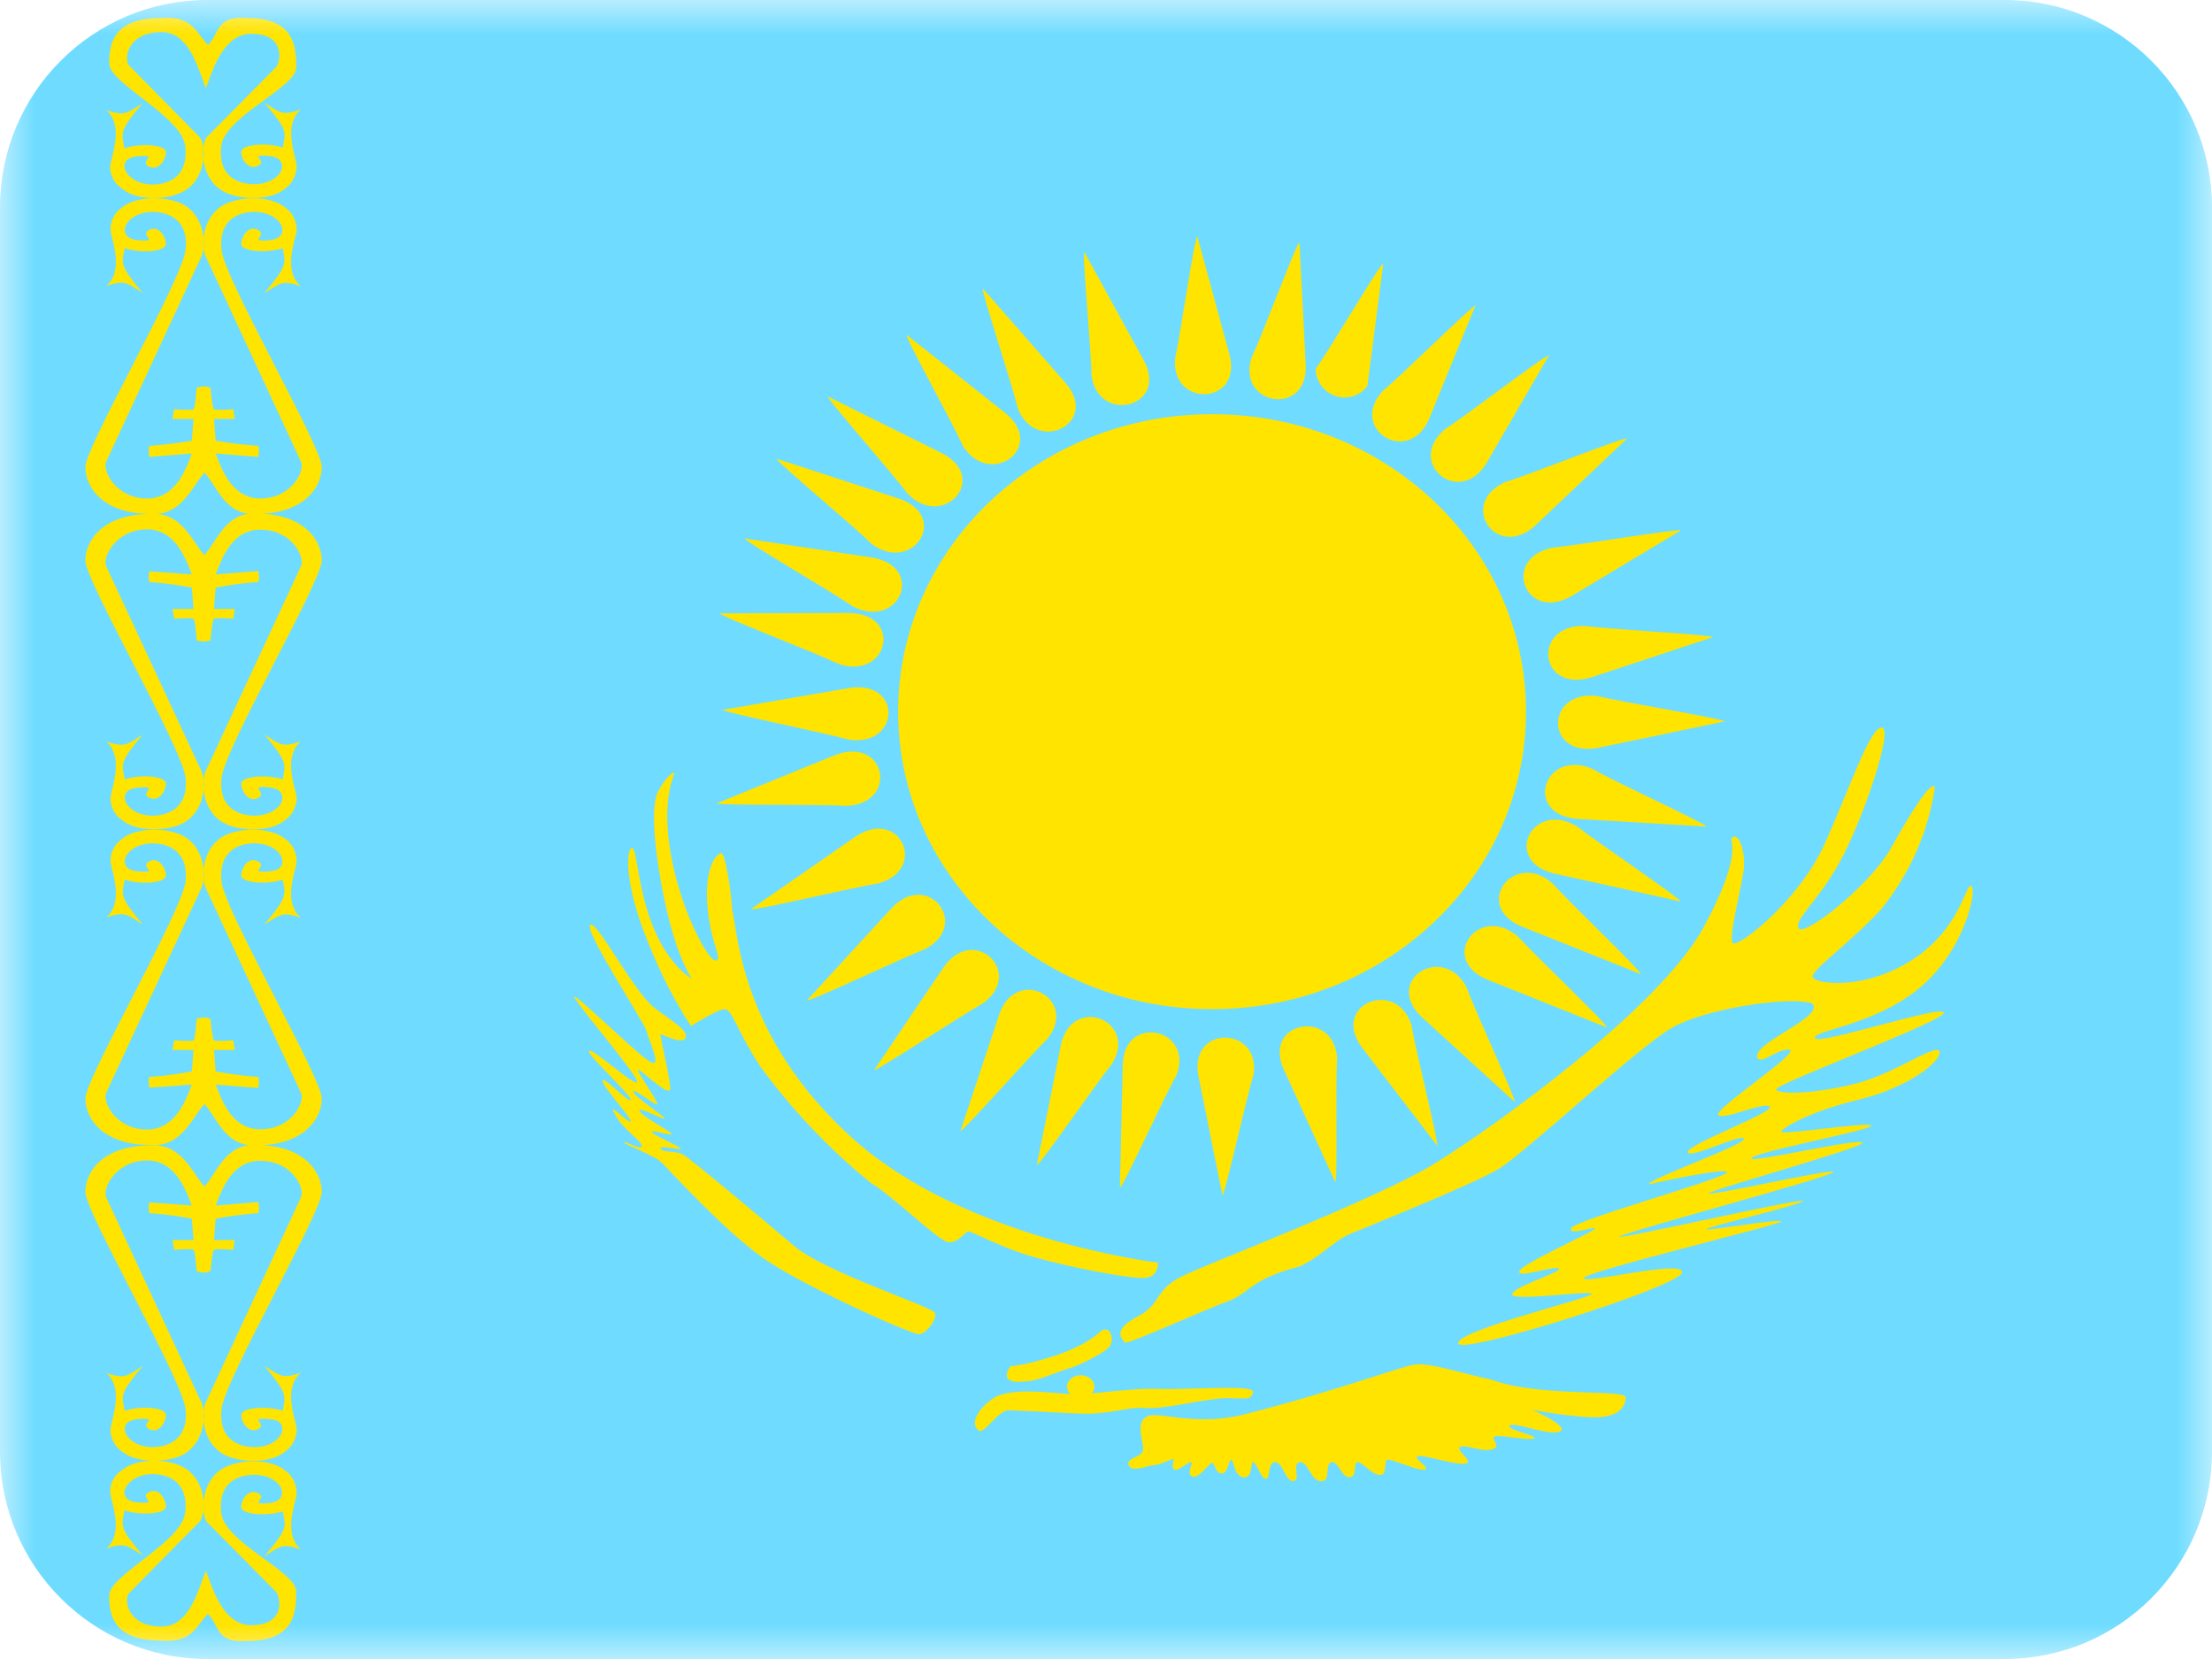
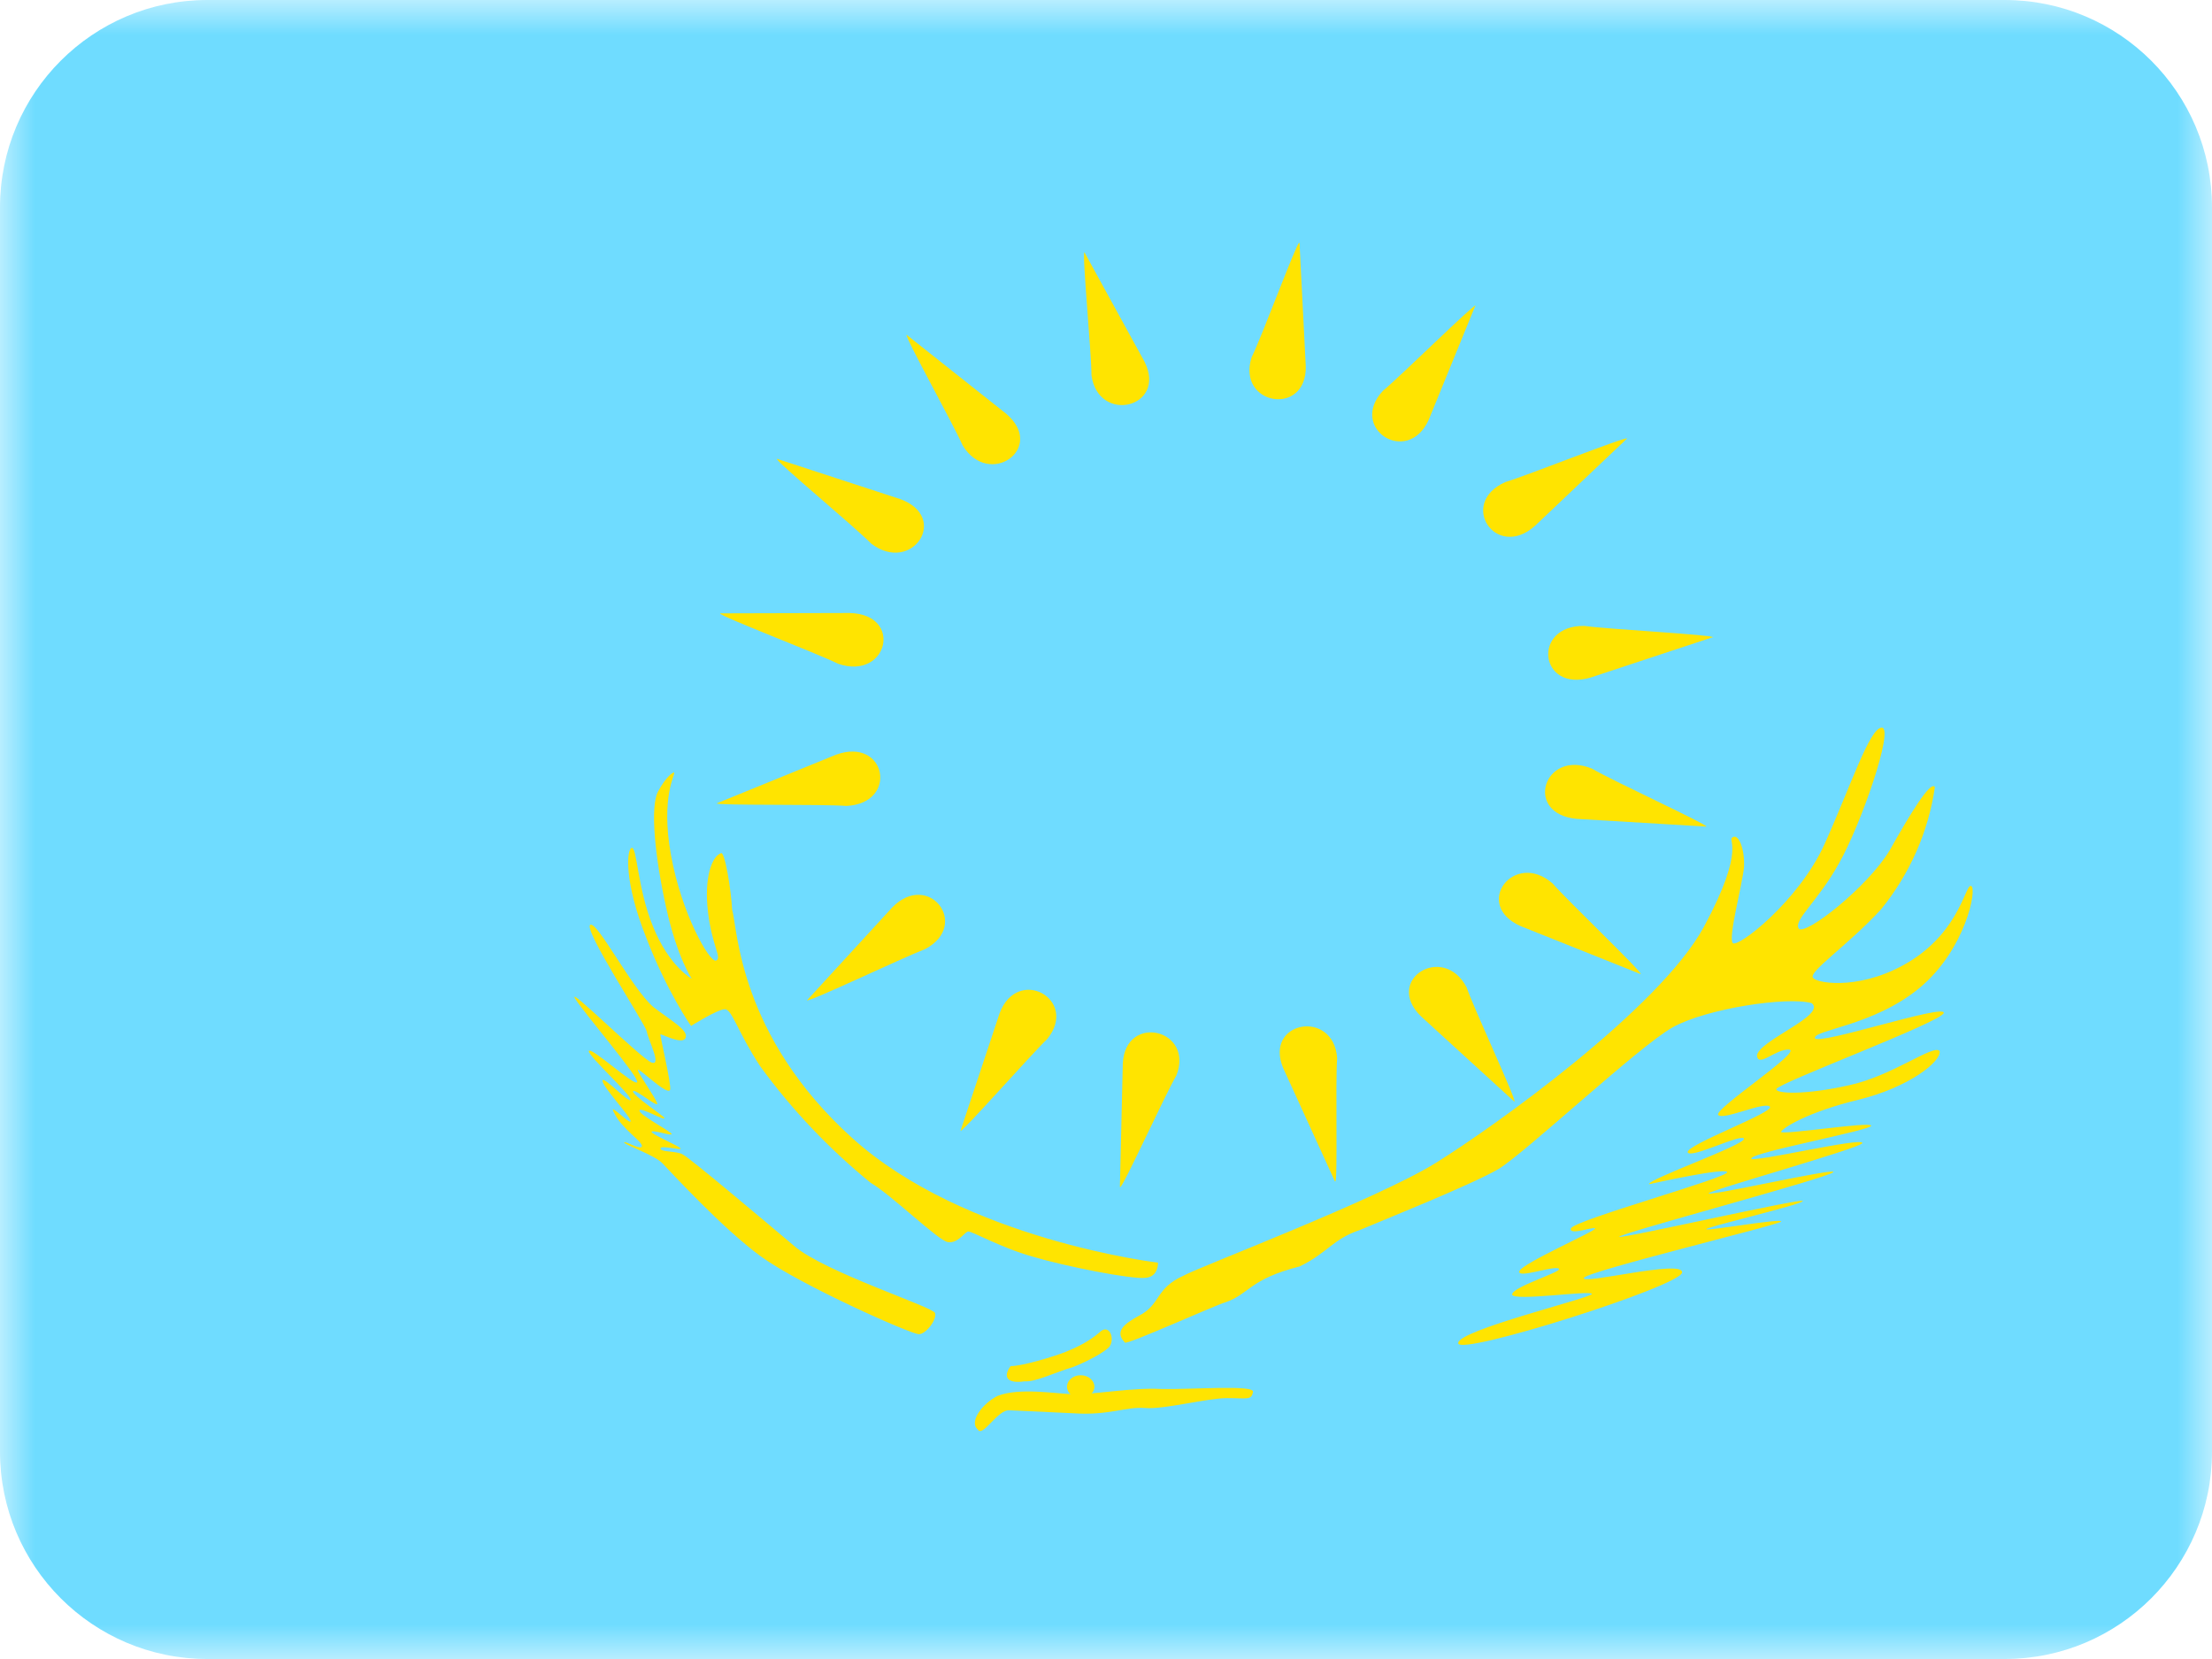
<svg xmlns="http://www.w3.org/2000/svg" width="32" height="24" viewBox="0 0 32 24" fill="none">
  <mask id="mask0_3093_2021" style="mask-type:alpha" maskUnits="userSpaceOnUse" x="0" y="0" width="32" height="24">
    <rect width="32" height="24" fill="white" />
  </mask>
  <g mask="url(#mask0_3093_2021)">
    <path fill-rule="evenodd" clip-rule="evenodd" d="M3 24C1.343 24 0 22.657 0 21V3C0 1.343 1.343 0 3 0H29C30.657 0 32 1.343 32 3V21C32 22.657 30.657 24 29 24H3Z" fill="#6FDCFF" />
-     <path fill-rule="evenodd" clip-rule="evenodd" d="M3.117 0.493C3.088 0.548 3.058 0.603 3.01 0.65C2.972 0.613 2.939 0.57 2.906 0.526C2.798 0.383 2.685 0.233 2.34 0.26C1.65 0.26 1.58 0.615 1.58 0.915C1.58 1.052 1.805 1.226 2.052 1.417C2.338 1.638 2.653 1.881 2.68 2.115C2.73 2.55 2.445 2.67 2.205 2.67C1.965 2.67 1.8 2.52 1.8 2.405C1.8 2.29 1.92 2.255 2.085 2.255C2.168 2.255 2.154 2.275 2.133 2.304C2.112 2.334 2.083 2.374 2.155 2.41C2.3 2.48 2.4 2.305 2.4 2.2C2.4 2.095 2.04 2.065 1.8 2.145L1.793 2.11C1.754 1.902 1.747 1.87 2.06 1.495L2.014 1.525C1.821 1.649 1.782 1.674 1.54 1.595C1.748 1.775 1.665 2.101 1.619 2.286C1.607 2.333 1.597 2.371 1.595 2.395C1.585 2.515 1.645 2.65 1.755 2.72C1.945 2.895 2.36 2.905 2.61 2.79C2.826 2.696 2.921 2.49 2.942 2.304C2.965 2.49 3.06 2.696 3.275 2.79C3.525 2.9 3.94 2.9 4.14 2.715C4.24 2.645 4.295 2.505 4.29 2.39C4.289 2.366 4.279 2.326 4.267 2.276C4.221 2.09 4.141 1.766 4.35 1.585C4.106 1.668 4.07 1.645 3.877 1.519L3.825 1.485C4.147 1.87 4.141 1.898 4.096 2.109L4.09 2.135C3.85 2.055 3.49 2.09 3.49 2.2C3.49 2.3 3.585 2.465 3.73 2.4C3.805 2.366 3.776 2.328 3.754 2.298C3.733 2.27 3.718 2.25 3.8 2.25C3.97 2.25 4.08 2.29 4.08 2.41C4.08 2.53 3.915 2.665 3.68 2.665C3.44 2.665 3.15 2.55 3.2 2.115C3.227 1.881 3.539 1.655 3.821 1.449C4.064 1.272 4.285 1.111 4.285 0.975C4.285 0.68 4.265 0.26 3.575 0.26C3.253 0.235 3.186 0.361 3.117 0.493ZM2.942 2.304C2.949 2.245 2.948 2.187 2.941 2.136C2.935 2.187 2.935 2.245 2.942 2.304ZM2.941 2.136C2.949 2.076 2.964 2.025 2.985 1.99L4 0.965C4.07 0.845 4.1 0.505 3.67 0.49C3.27 0.459 3.099 0.941 3.01 1.192C2.999 1.224 2.989 1.252 2.98 1.275C2.961 1.234 2.941 1.179 2.919 1.118L2.919 1.118L2.919 1.118L2.919 1.118L2.919 1.118C2.82 0.845 2.672 0.436 2.3 0.465C1.87 0.48 1.79 0.815 1.86 0.94L2.895 1.99C2.917 2.025 2.934 2.076 2.941 2.136ZM4.655 6.755C4.655 7.036 4.419 7.399 3.8 7.432C4.419 7.466 4.655 7.829 4.655 8.11C4.655 8.252 4.331 8.883 3.989 9.548C3.62 10.265 3.231 11.022 3.205 11.25C3.155 11.68 3.445 11.8 3.68 11.8C3.92 11.8 4.085 11.665 4.085 11.545C4.085 11.425 3.965 11.385 3.8 11.385C3.72 11.385 3.734 11.406 3.754 11.436C3.775 11.467 3.802 11.509 3.73 11.545C3.59 11.615 3.49 11.44 3.49 11.335C3.49 11.235 3.85 11.195 4.09 11.275L4.095 11.248C4.136 11.038 4.142 11.009 3.825 10.625L3.877 10.659C4.07 10.785 4.105 10.808 4.35 10.725C4.136 10.911 4.222 11.247 4.268 11.427C4.279 11.47 4.288 11.504 4.29 11.525C4.3 11.635 4.24 11.785 4.135 11.855C3.945 12.03 3.525 12.035 3.275 11.925C3.057 11.825 2.964 11.611 2.945 11.422C2.95 11.373 2.95 11.325 2.945 11.282C2.952 11.218 2.968 11.163 2.99 11.125L4.35 8.2C4.425 8.08 4.235 7.68 3.805 7.665C3.38 7.632 3.218 8.055 3.134 8.274L3.12 8.31L3.735 8.26C3.735 8.26 3.76 8.36 3.735 8.42C3.415 8.44 3.12 8.5 3.12 8.5L3.095 8.81H3.395L3.375 8.95C3.375 8.95 3.12 8.935 3.095 8.95C3.07 8.965 3.045 9.265 3.045 9.265C3.045 9.265 2.995 9.28 2.945 9.28C2.895 9.28 2.845 9.265 2.845 9.265C2.845 9.265 2.825 8.965 2.8 8.95C2.775 8.935 2.52 8.95 2.52 8.95L2.495 8.81H2.8L2.775 8.5C2.775 8.5 2.475 8.44 2.16 8.42C2.14 8.36 2.16 8.265 2.16 8.265L2.775 8.31L2.761 8.274C2.677 8.054 2.515 7.632 2.09 7.66C1.66 7.68 1.47 8.08 1.54 8.2L2.9 11.125C2.922 11.163 2.938 11.218 2.945 11.282C2.941 11.325 2.94 11.373 2.945 11.422C2.927 11.611 2.833 11.825 2.615 11.925C2.365 12.035 1.945 12.025 1.755 11.855C1.65 11.785 1.59 11.645 1.6 11.53C1.602 11.508 1.611 11.472 1.622 11.428C1.667 11.245 1.75 10.911 1.54 10.73C1.788 10.809 1.826 10.784 2.021 10.654L2.065 10.625C1.748 11.009 1.754 11.038 1.799 11.249L1.805 11.275C2.04 11.195 2.4 11.23 2.4 11.335C2.4 11.435 2.3 11.61 2.16 11.54C2.088 11.507 2.116 11.468 2.138 11.438C2.158 11.41 2.173 11.39 2.09 11.39C1.925 11.39 1.805 11.42 1.805 11.54C1.805 11.66 1.97 11.8 2.205 11.8C2.44 11.8 2.73 11.68 2.685 11.25C2.659 11.025 2.273 10.273 1.905 9.557C1.562 8.889 1.235 8.253 1.235 8.11C1.235 7.815 1.495 7.435 2.185 7.435C1.495 7.435 1.235 7.055 1.235 6.755C1.235 6.615 1.559 5.984 1.901 5.318L1.901 5.318C2.27 4.6 2.659 3.841 2.685 3.615C2.735 3.185 2.44 3.065 2.205 3.065C1.97 3.065 1.805 3.205 1.805 3.325C1.805 3.445 1.925 3.48 2.09 3.48C2.173 3.48 2.158 3.46 2.138 3.431C2.117 3.401 2.088 3.361 2.16 3.325C2.3 3.255 2.4 3.43 2.4 3.53C2.4 3.64 2.045 3.67 1.805 3.59L1.799 3.616C1.754 3.827 1.748 3.855 2.065 4.24L2.021 4.211C1.826 4.081 1.788 4.056 1.54 4.135C1.75 3.958 1.667 3.621 1.622 3.437C1.611 3.393 1.602 3.357 1.6 3.335C1.59 3.22 1.65 3.08 1.755 3.01C1.945 2.84 2.365 2.83 2.615 2.94C2.833 3.04 2.927 3.256 2.945 3.445C2.94 3.494 2.941 3.542 2.945 3.585C2.938 3.649 2.922 3.704 2.9 3.74L1.54 6.67C1.47 6.79 1.66 7.19 2.09 7.21C2.52 7.239 2.681 6.811 2.764 6.59L2.775 6.56L2.16 6.61C2.16 6.61 2.14 6.515 2.16 6.45C2.475 6.43 2.775 6.375 2.775 6.375L2.8 6.06H2.495L2.52 5.92C2.52 5.92 2.775 5.94 2.8 5.92C2.825 5.905 2.845 5.61 2.845 5.61C2.845 5.61 2.895 5.59 2.945 5.59C2.995 5.59 3.045 5.61 3.045 5.61C3.045 5.61 3.07 5.905 3.095 5.92C3.12 5.94 3.375 5.92 3.375 5.92L3.395 6.06H3.095L3.12 6.375C3.324 6.411 3.529 6.436 3.735 6.45C3.76 6.51 3.735 6.61 3.735 6.61L3.12 6.56L3.131 6.59C3.215 6.811 3.375 7.239 3.805 7.21C4.235 7.19 4.425 6.79 4.35 6.67L2.99 3.74C2.968 3.704 2.952 3.649 2.945 3.585C2.95 3.542 2.95 3.494 2.945 3.445C2.964 3.257 3.057 3.042 3.275 2.945C3.525 2.83 3.945 2.84 4.135 3.01C4.24 3.08 4.3 3.225 4.29 3.34C4.288 3.363 4.279 3.398 4.268 3.443C4.221 3.626 4.137 3.959 4.35 4.14C4.11 4.059 4.071 4.084 3.888 4.2C3.869 4.212 3.848 4.226 3.825 4.24C4.142 3.856 4.136 3.827 4.095 3.617L4.09 3.59C3.85 3.67 3.49 3.635 3.49 3.53C3.49 3.425 3.59 3.255 3.73 3.325C3.802 3.361 3.775 3.401 3.754 3.432C3.734 3.46 3.72 3.48 3.8 3.48C3.965 3.48 4.085 3.445 4.085 3.325C4.085 3.205 3.92 3.065 3.68 3.065C3.445 3.065 3.155 3.185 3.205 3.62C3.231 3.845 3.618 4.596 3.985 5.31C4.328 5.978 4.655 6.612 4.655 6.755ZM2.955 6.835L2.958 6.837C2.919 6.877 2.879 6.935 2.836 7C2.713 7.18 2.557 7.412 2.278 7.435C2.559 7.458 2.716 7.691 2.839 7.872C2.88 7.934 2.918 7.99 2.955 8.03C2.999 7.987 3.041 7.923 3.087 7.852C3.199 7.679 3.337 7.466 3.594 7.433C3.337 7.402 3.199 7.188 3.087 7.014L3.087 7.014C3.042 6.944 3.001 6.88 2.958 6.837L2.96 6.835H2.955ZM2.958 15.973L2.955 15.97H2.96L2.958 15.973ZM2.958 17.163C3.001 17.12 3.041 17.057 3.087 16.987C3.199 16.813 3.338 16.599 3.599 16.567C3.338 16.536 3.199 16.322 3.087 16.148C3.041 16.078 3.001 16.015 2.958 15.973C2.919 16.012 2.88 16.069 2.836 16.133C2.701 16.331 2.524 16.591 2.185 16.565C1.495 16.565 1.235 16.19 1.235 15.89C1.235 15.751 1.559 15.119 1.901 14.453C2.27 13.735 2.659 12.976 2.685 12.75C2.73 12.32 2.44 12.2 2.205 12.2C1.97 12.2 1.805 12.34 1.805 12.46C1.805 12.58 1.925 12.61 2.09 12.61C2.173 12.61 2.159 12.591 2.138 12.564C2.117 12.535 2.088 12.496 2.16 12.46C2.3 12.39 2.4 12.565 2.4 12.665C2.4 12.775 2.04 12.805 1.805 12.725L1.799 12.751C1.754 12.962 1.748 12.991 2.065 13.375L2.021 13.346C1.826 13.216 1.788 13.191 1.54 13.27C1.75 13.089 1.667 12.755 1.622 12.572C1.611 12.528 1.602 12.492 1.6 12.47C1.59 12.355 1.65 12.215 1.755 12.145C1.945 11.975 2.365 11.965 2.615 12.075C2.833 12.175 2.927 12.389 2.945 12.578C2.94 12.627 2.941 12.675 2.945 12.718C2.938 12.782 2.922 12.837 2.9 12.875L1.54 15.8C1.47 15.92 1.66 16.32 2.09 16.34C2.515 16.368 2.677 15.945 2.761 15.726L2.775 15.69L2.16 15.735C2.16 15.735 2.14 15.64 2.16 15.58C2.475 15.56 2.775 15.5 2.775 15.5L2.8 15.19H2.495L2.52 15.05C2.52 15.05 2.775 15.07 2.8 15.05C2.825 15.035 2.845 14.74 2.845 14.74C2.845 14.74 2.895 14.72 2.945 14.72C2.995 14.72 3.045 14.74 3.045 14.74C3.045 14.74 3.07 15.035 3.095 15.05C3.12 15.07 3.375 15.05 3.375 15.05L3.395 15.19H3.095L3.12 15.5C3.323 15.538 3.529 15.565 3.735 15.58C3.76 15.64 3.735 15.74 3.735 15.74L3.12 15.69L3.134 15.726C3.218 15.945 3.38 16.368 3.805 16.335C4.235 16.32 4.425 15.92 4.35 15.8L2.99 12.875C2.968 12.837 2.952 12.782 2.945 12.718C2.95 12.675 2.95 12.627 2.945 12.578C2.964 12.389 3.057 12.175 3.275 12.075C3.525 11.965 3.945 11.975 4.135 12.145C4.24 12.215 4.3 12.36 4.29 12.475C4.288 12.498 4.279 12.533 4.268 12.578C4.221 12.76 4.137 13.09 4.35 13.275C4.11 13.194 4.071 13.219 3.888 13.335L3.888 13.335C3.869 13.348 3.848 13.361 3.825 13.375C4.142 12.991 4.136 12.962 4.095 12.752L4.09 12.725C3.85 12.805 3.49 12.77 3.49 12.665C3.49 12.56 3.59 12.39 3.73 12.46C3.803 12.496 3.775 12.535 3.754 12.564C3.734 12.591 3.721 12.61 3.8 12.61C3.965 12.61 4.085 12.585 4.085 12.46C4.085 12.335 3.92 12.2 3.68 12.2C3.445 12.2 3.155 12.32 3.205 12.755C3.231 12.98 3.618 13.731 3.985 14.445C4.328 15.113 4.655 15.748 4.655 15.89C4.655 16.171 4.419 16.534 3.799 16.567C4.419 16.601 4.655 16.964 4.655 17.245C4.655 17.387 4.328 18.022 3.985 18.69C3.618 19.404 3.231 20.155 3.205 20.38C3.155 20.815 3.445 20.935 3.68 20.935C3.92 20.935 4.085 20.8 4.085 20.675C4.085 20.55 3.965 20.525 3.8 20.525C3.72 20.525 3.734 20.545 3.754 20.573C3.775 20.603 3.802 20.642 3.73 20.675C3.59 20.74 3.49 20.575 3.49 20.47C3.49 20.365 3.85 20.33 4.09 20.41L4.095 20.383C4.136 20.173 4.142 20.144 3.825 19.76C3.848 19.774 3.869 19.788 3.888 19.8C4.071 19.916 4.11 19.941 4.35 19.86C4.137 20.045 4.221 20.375 4.268 20.557C4.279 20.602 4.288 20.637 4.29 20.66C4.3 20.775 4.24 20.92 4.135 20.99C3.945 21.165 3.525 21.17 3.275 21.06C3.056 20.96 2.963 20.745 2.945 20.556C2.95 20.507 2.95 20.459 2.945 20.416C2.952 20.352 2.968 20.297 2.99 20.26L4.35 17.33C4.425 17.21 4.235 16.81 3.805 16.795C3.38 16.762 3.218 17.185 3.134 17.404L3.12 17.44L3.735 17.39C3.735 17.39 3.76 17.49 3.735 17.55C3.529 17.565 3.323 17.592 3.12 17.63L3.095 17.94H3.395L3.375 18.08C3.375 18.08 3.12 18.06 3.095 18.08C3.07 18.095 3.045 18.39 3.045 18.39C3.045 18.39 2.995 18.41 2.945 18.41C2.895 18.41 2.845 18.39 2.845 18.39C2.845 18.39 2.825 18.095 2.8 18.08C2.775 18.06 2.52 18.08 2.52 18.08L2.495 17.94H2.8L2.775 17.63C2.775 17.63 2.475 17.57 2.16 17.55C2.14 17.49 2.16 17.395 2.16 17.395L2.775 17.44L2.761 17.404C2.677 17.184 2.515 16.762 2.09 16.79C1.66 16.81 1.47 17.21 1.54 17.33L2.9 20.26C2.923 20.297 2.939 20.351 2.945 20.416C2.941 20.459 2.94 20.507 2.945 20.556C2.926 20.745 2.833 20.96 2.615 21.06C2.518 21.102 2.396 21.127 2.272 21.131C2.394 21.136 2.514 21.161 2.61 21.205C2.837 21.305 2.931 21.528 2.945 21.721C2.941 21.762 2.941 21.803 2.944 21.84C2.937 21.908 2.92 21.966 2.895 22.005L1.86 23.055C1.79 23.18 1.87 23.515 2.3 23.53C2.672 23.559 2.82 23.152 2.92 22.88C2.941 22.82 2.961 22.766 2.98 22.725C2.989 22.748 2.999 22.776 3.01 22.807C3.099 23.059 3.27 23.541 3.67 23.51C4.1 23.495 4.07 23.155 4 23.035L2.99 22.015C2.966 21.974 2.949 21.912 2.944 21.84C2.947 21.803 2.948 21.763 2.945 21.721C2.963 21.53 3.057 21.313 3.28 21.215C3.53 21.1 3.945 21.11 4.14 21.285C4.24 21.355 4.295 21.495 4.29 21.61C4.289 21.634 4.279 21.674 4.267 21.724C4.221 21.91 4.141 22.234 4.35 22.415C4.106 22.332 4.07 22.355 3.877 22.481L3.825 22.515C4.147 22.13 4.141 22.102 4.096 21.891L4.09 21.865C3.85 21.94 3.49 21.91 3.49 21.8C3.49 21.7 3.585 21.535 3.73 21.6C3.805 21.634 3.776 21.672 3.754 21.702C3.733 21.73 3.718 21.75 3.8 21.75C3.97 21.75 4.08 21.71 4.08 21.59C4.08 21.47 3.915 21.335 3.68 21.335C3.44 21.335 3.15 21.45 3.2 21.885C3.227 22.119 3.539 22.345 3.821 22.551C4.064 22.727 4.285 22.889 4.285 23.025C4.285 23.32 4.265 23.74 3.575 23.74C3.253 23.765 3.186 23.639 3.117 23.507C3.088 23.452 3.058 23.397 3.01 23.35V23.345C2.972 23.382 2.939 23.425 2.906 23.469C2.798 23.612 2.685 23.762 2.34 23.735C1.65 23.735 1.58 23.38 1.58 23.08C1.58 22.943 1.805 22.769 2.052 22.578C2.338 22.357 2.653 22.113 2.68 21.88C2.73 21.445 2.445 21.325 2.205 21.325C1.965 21.325 1.8 21.475 1.8 21.59C1.8 21.705 1.92 21.74 2.085 21.74C2.168 21.74 2.154 21.72 2.133 21.691C2.112 21.661 2.083 21.621 2.155 21.585C2.3 21.515 2.4 21.69 2.4 21.795C2.4 21.9 2.04 21.93 1.8 21.85L1.793 21.885C1.754 22.093 1.747 22.125 2.065 22.5L2.017 22.47C1.82 22.346 1.782 22.321 1.54 22.4C1.748 22.22 1.665 21.894 1.619 21.709C1.607 21.662 1.597 21.624 1.595 21.6C1.585 21.48 1.645 21.345 1.755 21.275C1.857 21.184 2.022 21.138 2.192 21.131C2.022 21.125 1.856 21.08 1.755 20.99C1.65 20.92 1.59 20.78 1.6 20.665C1.602 20.643 1.611 20.607 1.622 20.563C1.667 20.379 1.75 20.042 1.54 19.865C1.788 19.944 1.826 19.919 2.021 19.789L2.065 19.76C1.748 20.145 1.754 20.173 1.799 20.384L1.805 20.41C2.04 20.33 2.4 20.36 2.4 20.47C2.4 20.57 2.3 20.745 2.16 20.675C2.088 20.639 2.117 20.6 2.138 20.571C2.159 20.544 2.173 20.525 2.09 20.525C1.925 20.525 1.805 20.555 1.805 20.675C1.805 20.795 1.97 20.935 2.205 20.935C2.44 20.935 2.73 20.815 2.685 20.385C2.659 20.159 2.27 19.4 1.901 18.682C1.559 18.016 1.235 17.384 1.235 17.245C1.235 16.945 1.495 16.57 2.185 16.57C2.524 16.544 2.701 16.804 2.836 17.002C2.88 17.066 2.919 17.123 2.958 17.163ZM2.958 17.163L2.96 17.165H2.955L2.958 17.163Z" fill="#FFE400" />
-     <path d="M22.076 10.296C22.076 7.919 20.043 5.992 17.535 5.992C15.027 5.992 12.993 7.919 12.993 10.296C12.993 12.672 15.027 14.599 17.535 14.599C20.043 14.599 22.076 12.672 22.076 10.296Z" fill="#FFE400" />
-     <path fill-rule="evenodd" clip-rule="evenodd" d="M17.321 3.425C17.279 3.425 17.076 4.855 17.001 5.175C16.926 5.896 17.962 5.869 17.791 5.148L17.321 3.419V3.425ZM17.684 17.289C17.721 17.289 18.031 15.875 18.132 15.56C18.255 14.85 17.22 14.813 17.332 15.539L17.684 17.289ZM10.448 10.266C10.448 10.303 11.937 10.602 12.268 10.698C13.015 10.821 13.068 9.845 12.3 9.951L10.448 10.271V10.266ZM24.947 10.437C24.947 10.4 23.442 10.154 23.106 10.069C22.354 9.978 22.348 10.955 23.106 10.821L24.947 10.437ZM11.974 5.73C11.947 5.757 12.929 6.867 13.127 7.139C13.639 7.673 14.317 6.926 13.639 6.563L11.974 5.735V5.73ZM23.239 14.856C23.266 14.829 22.188 13.804 21.964 13.553C21.404 13.062 20.801 13.858 21.505 14.167L23.239 14.861V14.856ZM14.221 4.183C14.189 4.199 14.648 5.575 14.722 5.901C14.978 6.579 15.907 6.136 15.427 5.554L14.226 4.183H14.221ZM20.79 16.585C20.827 16.569 20.47 15.165 20.422 14.839C20.213 14.146 19.258 14.519 19.691 15.138L20.795 16.579L20.79 16.585ZM22.407 5.143C22.375 5.116 21.19 6.029 20.902 6.21C20.331 6.691 21.105 7.342 21.5 6.707L22.407 5.143ZM12.641 15.48C12.668 15.507 13.922 14.68 14.221 14.514C14.824 14.076 14.103 13.372 13.66 13.98L12.646 15.48H12.641ZM10.773 7.79C10.757 7.822 12.054 8.574 12.337 8.772C13.004 9.119 13.393 8.212 12.63 8.068L10.773 7.79ZM24.312 13.041C24.328 13.009 23.085 12.171 22.818 11.958C22.177 11.563 21.724 12.444 22.476 12.636L24.312 13.041ZM20.011 3.814C19.973 3.804 19.232 5.063 19.034 5.335C19.035 5.422 19.062 5.507 19.113 5.577C19.164 5.648 19.236 5.7 19.318 5.728C19.4 5.756 19.489 5.757 19.572 5.731C19.655 5.706 19.729 5.655 19.781 5.586L20.011 3.814ZM15 16.851C15.037 16.867 15.87 15.656 16.083 15.395C16.473 14.775 15.528 14.381 15.352 15.096L15 16.851ZM10.864 13.153C10.88 13.185 12.358 12.833 12.705 12.78C13.431 12.577 13.025 11.68 12.385 12.097L10.864 13.153ZM24.317 7.673C24.307 7.641 22.807 7.891 22.46 7.923C21.713 8.078 22.06 9.001 22.727 8.628L24.317 7.673Z" fill="#FFE400" />
    <path fill-rule="evenodd" clip-rule="evenodd" d="M18.794 3.515C18.757 3.51 18.255 4.871 18.106 5.17C17.887 5.864 18.906 6.034 18.89 5.298L18.799 3.51L18.794 3.515ZM16.206 17.172C16.243 17.182 16.846 15.854 17.017 15.56C17.284 14.888 16.28 14.653 16.243 15.384L16.201 17.172H16.206ZM15.688 3.649C15.651 3.66 15.79 5.1 15.79 5.431C15.891 6.141 16.889 5.896 16.558 5.234L15.688 3.649ZM19.317 17.091C19.354 17.086 19.317 15.64 19.344 15.309C19.296 14.589 18.276 14.77 18.564 15.453L19.312 17.091H19.317ZM13.116 4.844C13.084 4.866 13.794 6.141 13.927 6.445C14.311 7.07 15.139 6.483 14.557 5.986L13.116 4.844ZM21.91 15.939C21.942 15.918 21.323 14.594 21.217 14.284C20.881 13.639 20.016 14.172 20.555 14.701L21.91 15.939ZM11.238 6.637C11.216 6.669 12.364 7.619 12.604 7.865C13.196 8.313 13.746 7.481 13.02 7.219L11.238 6.637ZM23.736 14.092C23.757 14.06 22.684 13.036 22.46 12.78C21.905 12.294 21.297 13.089 22.001 13.399L23.736 14.092ZM10.416 8.873C10.405 8.911 11.819 9.45 12.129 9.604C12.844 9.845 13.073 8.889 12.294 8.868L10.416 8.873ZM24.686 11.958C24.701 11.926 23.33 11.296 23.031 11.12C22.337 10.832 22.033 11.771 22.807 11.846L24.686 11.958ZM10.368 11.622C10.373 11.654 11.899 11.632 12.246 11.659C13.004 11.622 12.822 10.656 12.097 10.917L10.368 11.622ZM24.787 9.22C24.787 9.183 23.261 9.103 22.919 9.055C22.156 9.044 22.268 10.021 23.01 9.802L24.787 9.215V9.22ZM11.675 14.471C11.697 14.503 13.063 13.852 13.383 13.73C14.044 13.383 13.436 12.588 12.908 13.127L11.675 14.471ZM23.538 6.344C23.517 6.312 22.113 6.872 21.777 6.974C21.089 7.278 21.638 8.11 22.204 7.609L23.538 6.344ZM13.895 16.36C13.927 16.377 14.904 15.267 15.149 15.032C15.614 14.461 14.722 13.964 14.461 14.658L13.895 16.36ZM21.35 4.417C21.323 4.396 20.267 5.437 20.005 5.655C19.504 6.194 20.358 6.749 20.667 6.077L21.345 4.417H21.35Z" fill="#FFE400" />
    <path fill-rule="evenodd" clip-rule="evenodd" d="M10.591 13.158C10.672 13.433 10.684 14.975 12.326 16.461C13.957 17.936 16.752 18.266 16.752 18.266C16.752 18.266 16.763 18.475 16.566 18.486C16.367 18.508 15.412 18.321 14.935 18.178C14.469 18.046 14.05 17.804 14.003 17.815C13.945 17.837 13.852 17.991 13.712 17.969C13.572 17.947 12.897 17.286 12.594 17.11C11.988 16.615 11.452 16.049 10.998 15.426C10.672 14.931 10.591 14.6 10.486 14.6C10.381 14.6 9.997 14.842 9.997 14.842C9.997 14.842 9.648 14.347 9.345 13.555C9.03 12.762 9.065 12.3 9.135 12.267C9.217 12.233 9.217 12.85 9.45 13.411C9.682 13.984 10.009 14.16 10.009 14.16C10.009 14.16 9.799 13.863 9.636 13.125C9.473 12.388 9.403 11.672 9.519 11.452C9.636 11.232 9.741 11.166 9.752 11.177C9.776 11.199 9.554 11.518 9.706 12.366C9.857 13.213 10.265 13.929 10.358 13.896C10.451 13.863 10.3 13.687 10.242 13.191C10.183 12.696 10.3 12.388 10.428 12.344C10.486 12.3 10.579 12.894 10.591 13.158ZM9.45 14.567C9.135 14.292 8.646 13.334 8.541 13.378C8.425 13.433 9.333 14.809 9.356 14.92C9.38 15.052 9.578 15.426 9.426 15.371C9.275 15.316 8.192 14.237 8.32 14.446C8.448 14.655 9.263 15.602 9.217 15.657C9.17 15.712 8.541 15.129 8.518 15.206C8.506 15.272 9.135 15.844 9.123 15.91C9.112 15.976 8.716 15.547 8.716 15.635C8.716 15.723 9.123 16.152 9.123 16.219C9.123 16.285 8.774 15.91 8.89 16.108C8.995 16.329 9.298 16.516 9.286 16.582C9.275 16.648 9.03 16.494 9.03 16.527C9.03 16.56 9.484 16.714 9.589 16.835C9.706 16.956 10.451 17.771 11.01 18.178C11.569 18.585 13.176 19.301 13.293 19.301C13.398 19.301 13.561 19.081 13.526 18.993C13.491 18.905 11.919 18.398 11.488 18.024C11.045 17.65 9.974 16.747 9.88 16.703C9.799 16.648 9.554 16.67 9.554 16.615C9.554 16.56 9.869 16.648 9.846 16.615C9.834 16.582 9.415 16.406 9.426 16.373C9.45 16.34 9.717 16.439 9.717 16.406C9.717 16.373 9.228 16.119 9.252 16.064C9.263 16.009 9.613 16.219 9.613 16.174C9.613 16.152 9.147 15.844 9.158 15.789C9.17 15.734 9.519 16.031 9.508 15.965C9.496 15.899 9.228 15.525 9.228 15.481C9.228 15.426 9.648 15.855 9.694 15.767C9.717 15.69 9.543 14.975 9.554 14.964C9.566 14.953 9.869 15.118 9.915 15.019C9.974 14.909 9.706 14.765 9.45 14.567ZM14.819 19.983C14.597 20.017 14.492 19.939 14.62 19.763C14.795 19.763 15.261 19.62 15.424 19.554C15.587 19.488 15.762 19.4 15.902 19.279C16.041 19.136 16.134 19.356 16.053 19.477C15.995 19.554 15.727 19.697 15.529 19.774C15.238 19.862 14.982 19.995 14.819 19.983ZM16.274 19.422C16.123 19.268 16.251 19.158 16.472 19.037C16.798 18.872 16.705 18.64 17.125 18.453C17.311 18.343 19.92 17.352 20.77 16.824C21.62 16.296 24.008 14.589 24.648 13.411C25.277 12.245 24.974 12.156 25.067 12.112C25.149 12.057 25.242 12.277 25.23 12.542C25.207 12.795 24.997 13.566 25.067 13.643C25.137 13.72 26.022 13.037 26.395 12.211C26.768 11.386 27.047 10.527 27.222 10.527C27.408 10.527 26.919 11.936 26.605 12.487C26.302 13.037 25.941 13.312 26.022 13.433C26.116 13.543 27.024 12.828 27.338 12.3C27.641 11.76 27.932 11.287 27.991 11.386C27.898 12.031 27.629 12.642 27.21 13.158C26.721 13.687 26.139 14.072 26.232 14.149C26.314 14.237 26.977 14.325 27.665 13.885C28.363 13.433 28.433 12.784 28.515 12.817C28.608 12.85 28.433 13.742 27.769 14.292C27.105 14.842 26.232 14.898 26.255 15.019C26.302 15.129 28.154 14.512 28.119 14.655C28.084 14.787 25.72 15.668 25.696 15.756C25.696 15.822 26.104 15.844 26.744 15.701C27.373 15.569 27.979 15.096 28.06 15.206C28.084 15.36 27.606 15.734 26.884 15.91C26.15 16.087 25.789 16.318 25.766 16.373C25.754 16.428 27.07 16.219 27.07 16.285C27.07 16.351 25.347 16.67 25.335 16.758C25.312 16.835 26.966 16.439 26.942 16.538C26.896 16.615 24.695 17.231 24.718 17.264C24.73 17.308 26.558 16.89 26.523 16.956C26.477 17.033 23.448 17.837 23.425 17.892C23.402 17.936 26.104 17.319 26.081 17.375C26.057 17.43 24.683 17.749 24.683 17.782C24.683 17.815 25.789 17.617 25.766 17.672C25.754 17.716 22.971 18.387 22.913 18.486C22.855 18.596 24.357 18.211 24.334 18.409C24.31 18.608 21.108 19.62 21.096 19.433C21.073 19.246 23.041 18.773 23.029 18.718C23.006 18.663 21.899 18.828 21.876 18.729C21.865 18.619 22.61 18.398 22.552 18.354C22.494 18.299 21.934 18.508 21.981 18.387C22.039 18.266 23.099 17.804 23.076 17.771C23.064 17.738 22.692 17.881 22.726 17.771C22.773 17.65 25.021 17.033 24.986 16.956C24.951 16.89 23.949 17.11 23.856 17.132C23.821 17.066 25.254 16.56 25.23 16.472C25.184 16.395 24.462 16.769 24.415 16.67C24.392 16.56 25.685 16.087 25.603 16.009C25.521 15.932 24.939 16.208 24.858 16.131C24.776 16.053 26.081 15.206 25.883 15.184C25.685 15.173 25.44 15.448 25.417 15.272C25.44 15.052 26.43 14.688 26.209 14.512C25.859 14.413 24.683 14.589 24.194 14.864C23.705 15.14 22.074 16.67 21.678 16.912C21.282 17.143 19.931 17.683 19.675 17.793C19.279 17.925 19.209 18.123 18.802 18.321C18.068 18.508 18.079 18.718 17.73 18.839C17.602 18.872 16.286 19.466 16.274 19.422ZM14.434 20.193C14.213 20.303 14.015 20.567 14.143 20.677C14.213 20.809 14.434 20.38 14.609 20.402L15.541 20.446C16.041 20.479 16.286 20.347 16.566 20.369C16.845 20.391 17.462 20.226 17.753 20.226C18.045 20.226 18.103 20.259 18.126 20.138C18.161 20.028 17.218 20.105 16.798 20.094C16.379 20.072 15.855 20.171 15.541 20.171C15.249 20.16 14.749 20.072 14.434 20.193Z" fill="#FFE400" />
    <path d="M15.832 20.061C15.832 19.969 15.743 19.895 15.634 19.895C15.524 19.895 15.436 19.969 15.436 20.061C15.436 20.152 15.524 20.226 15.634 20.226C15.743 20.226 15.832 20.152 15.832 20.061Z" fill="#FFE400" />
-     <path fill-rule="evenodd" clip-rule="evenodd" d="M20.479 19.741C20.677 19.708 21.212 19.884 21.585 19.962C22.261 20.215 23.518 20.094 23.518 20.215C23.518 20.336 23.437 20.479 23.146 20.501C22.855 20.523 22.121 20.391 22.144 20.391C22.168 20.391 22.727 20.644 22.563 20.71C22.4 20.776 21.923 20.567 21.841 20.622C21.76 20.677 22.284 20.776 22.191 20.809C22.121 20.842 21.76 20.765 21.643 20.776C21.527 20.798 21.737 20.919 21.597 20.963C21.457 21.018 21.224 20.897 21.131 20.93C21.026 20.963 21.341 21.151 21.201 21.172C21.061 21.195 20.735 21.084 20.549 21.062C20.362 21.062 20.723 21.238 20.607 21.261C20.49 21.272 20.164 21.117 20.083 21.117C20.001 21.117 20.083 21.338 19.966 21.338C19.85 21.338 19.71 21.151 19.64 21.151C19.57 21.151 19.64 21.371 19.524 21.371C19.407 21.371 19.361 21.14 19.267 21.151C19.151 21.172 19.267 21.448 19.105 21.426C18.953 21.415 18.93 21.14 18.802 21.151C18.685 21.172 18.825 21.426 18.709 21.426C18.592 21.426 18.569 21.172 18.452 21.151C18.336 21.14 18.382 21.393 18.312 21.393C18.243 21.393 18.173 21.151 18.126 21.151C18.091 21.151 18.126 21.393 17.986 21.371C17.847 21.349 17.847 21.106 17.812 21.117C17.765 21.14 17.765 21.316 17.672 21.316C17.579 21.316 17.567 21.14 17.532 21.162C17.486 21.172 17.346 21.393 17.253 21.36C17.148 21.327 17.276 21.151 17.229 21.151C17.183 21.151 17.066 21.272 16.997 21.261C16.927 21.25 16.997 21.106 16.973 21.106C16.95 21.106 16.775 21.195 16.694 21.195C16.612 21.195 16.391 21.305 16.333 21.206C16.274 21.095 16.484 21.095 16.531 20.996C16.566 20.897 16.414 20.6 16.577 20.501C16.729 20.391 17.229 20.644 17.975 20.468C19.326 20.127 20.374 19.73 20.479 19.741Z" fill="#FFE400" />
  </g>
</svg>